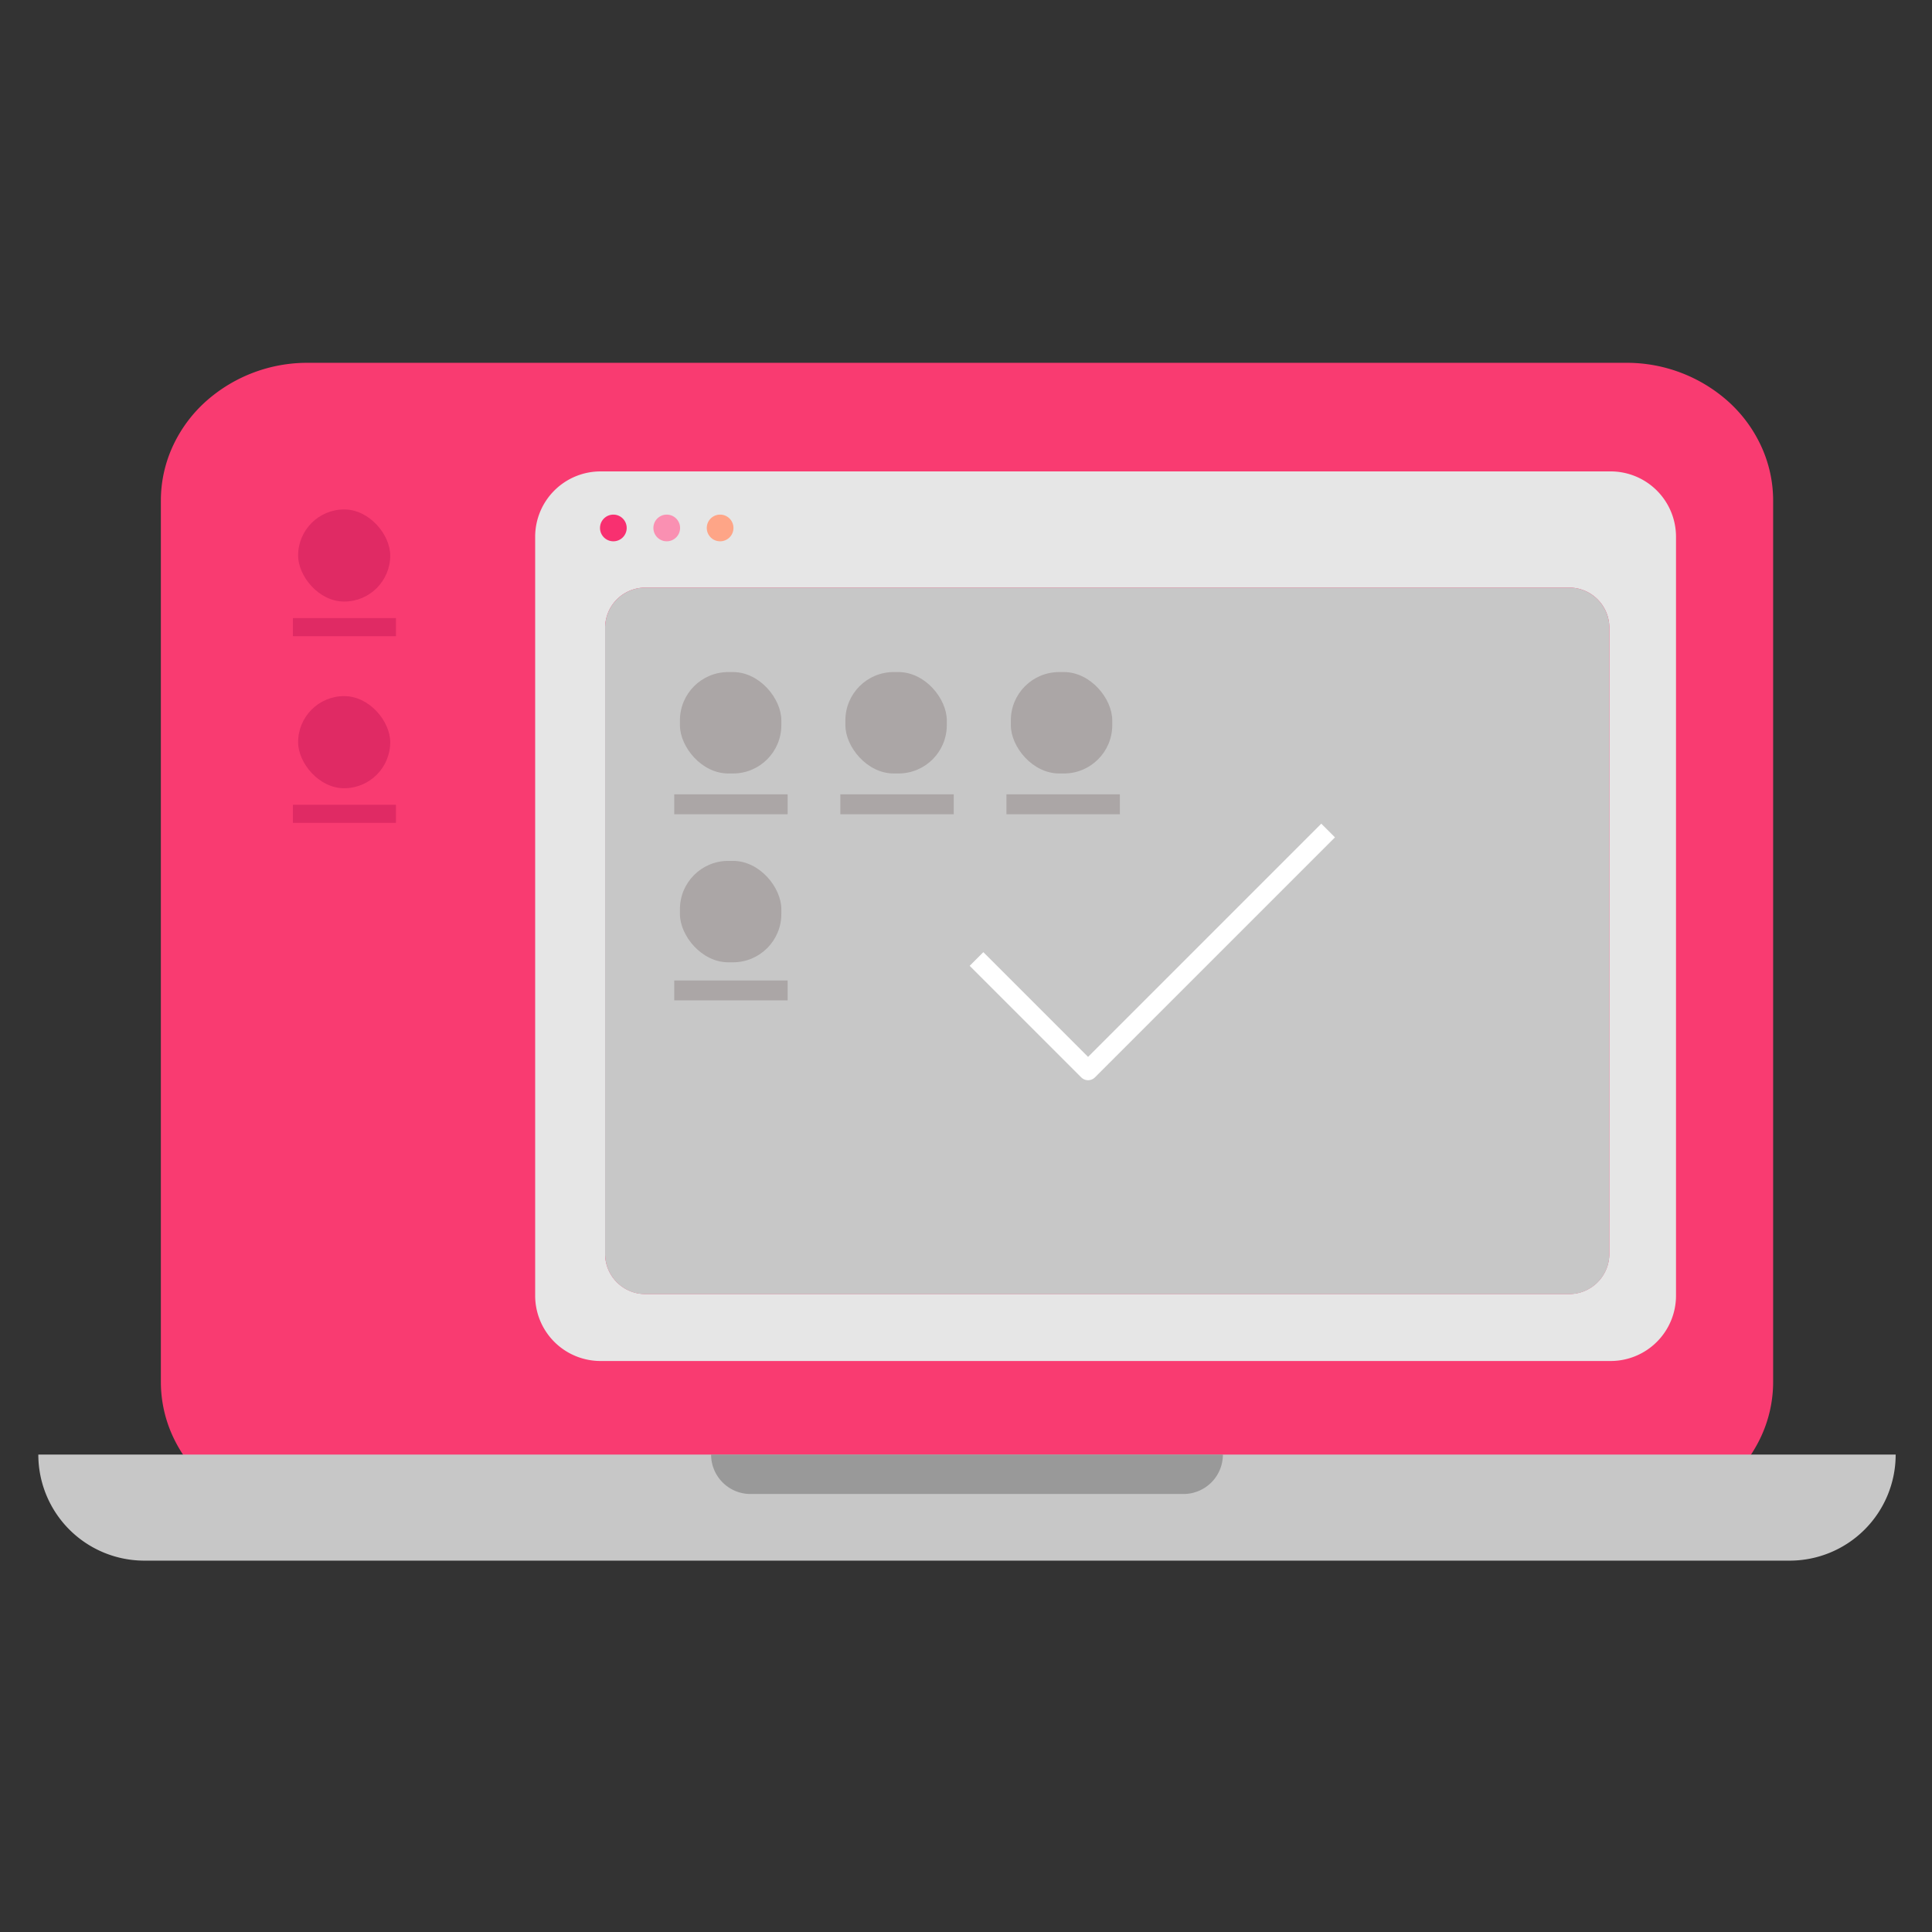
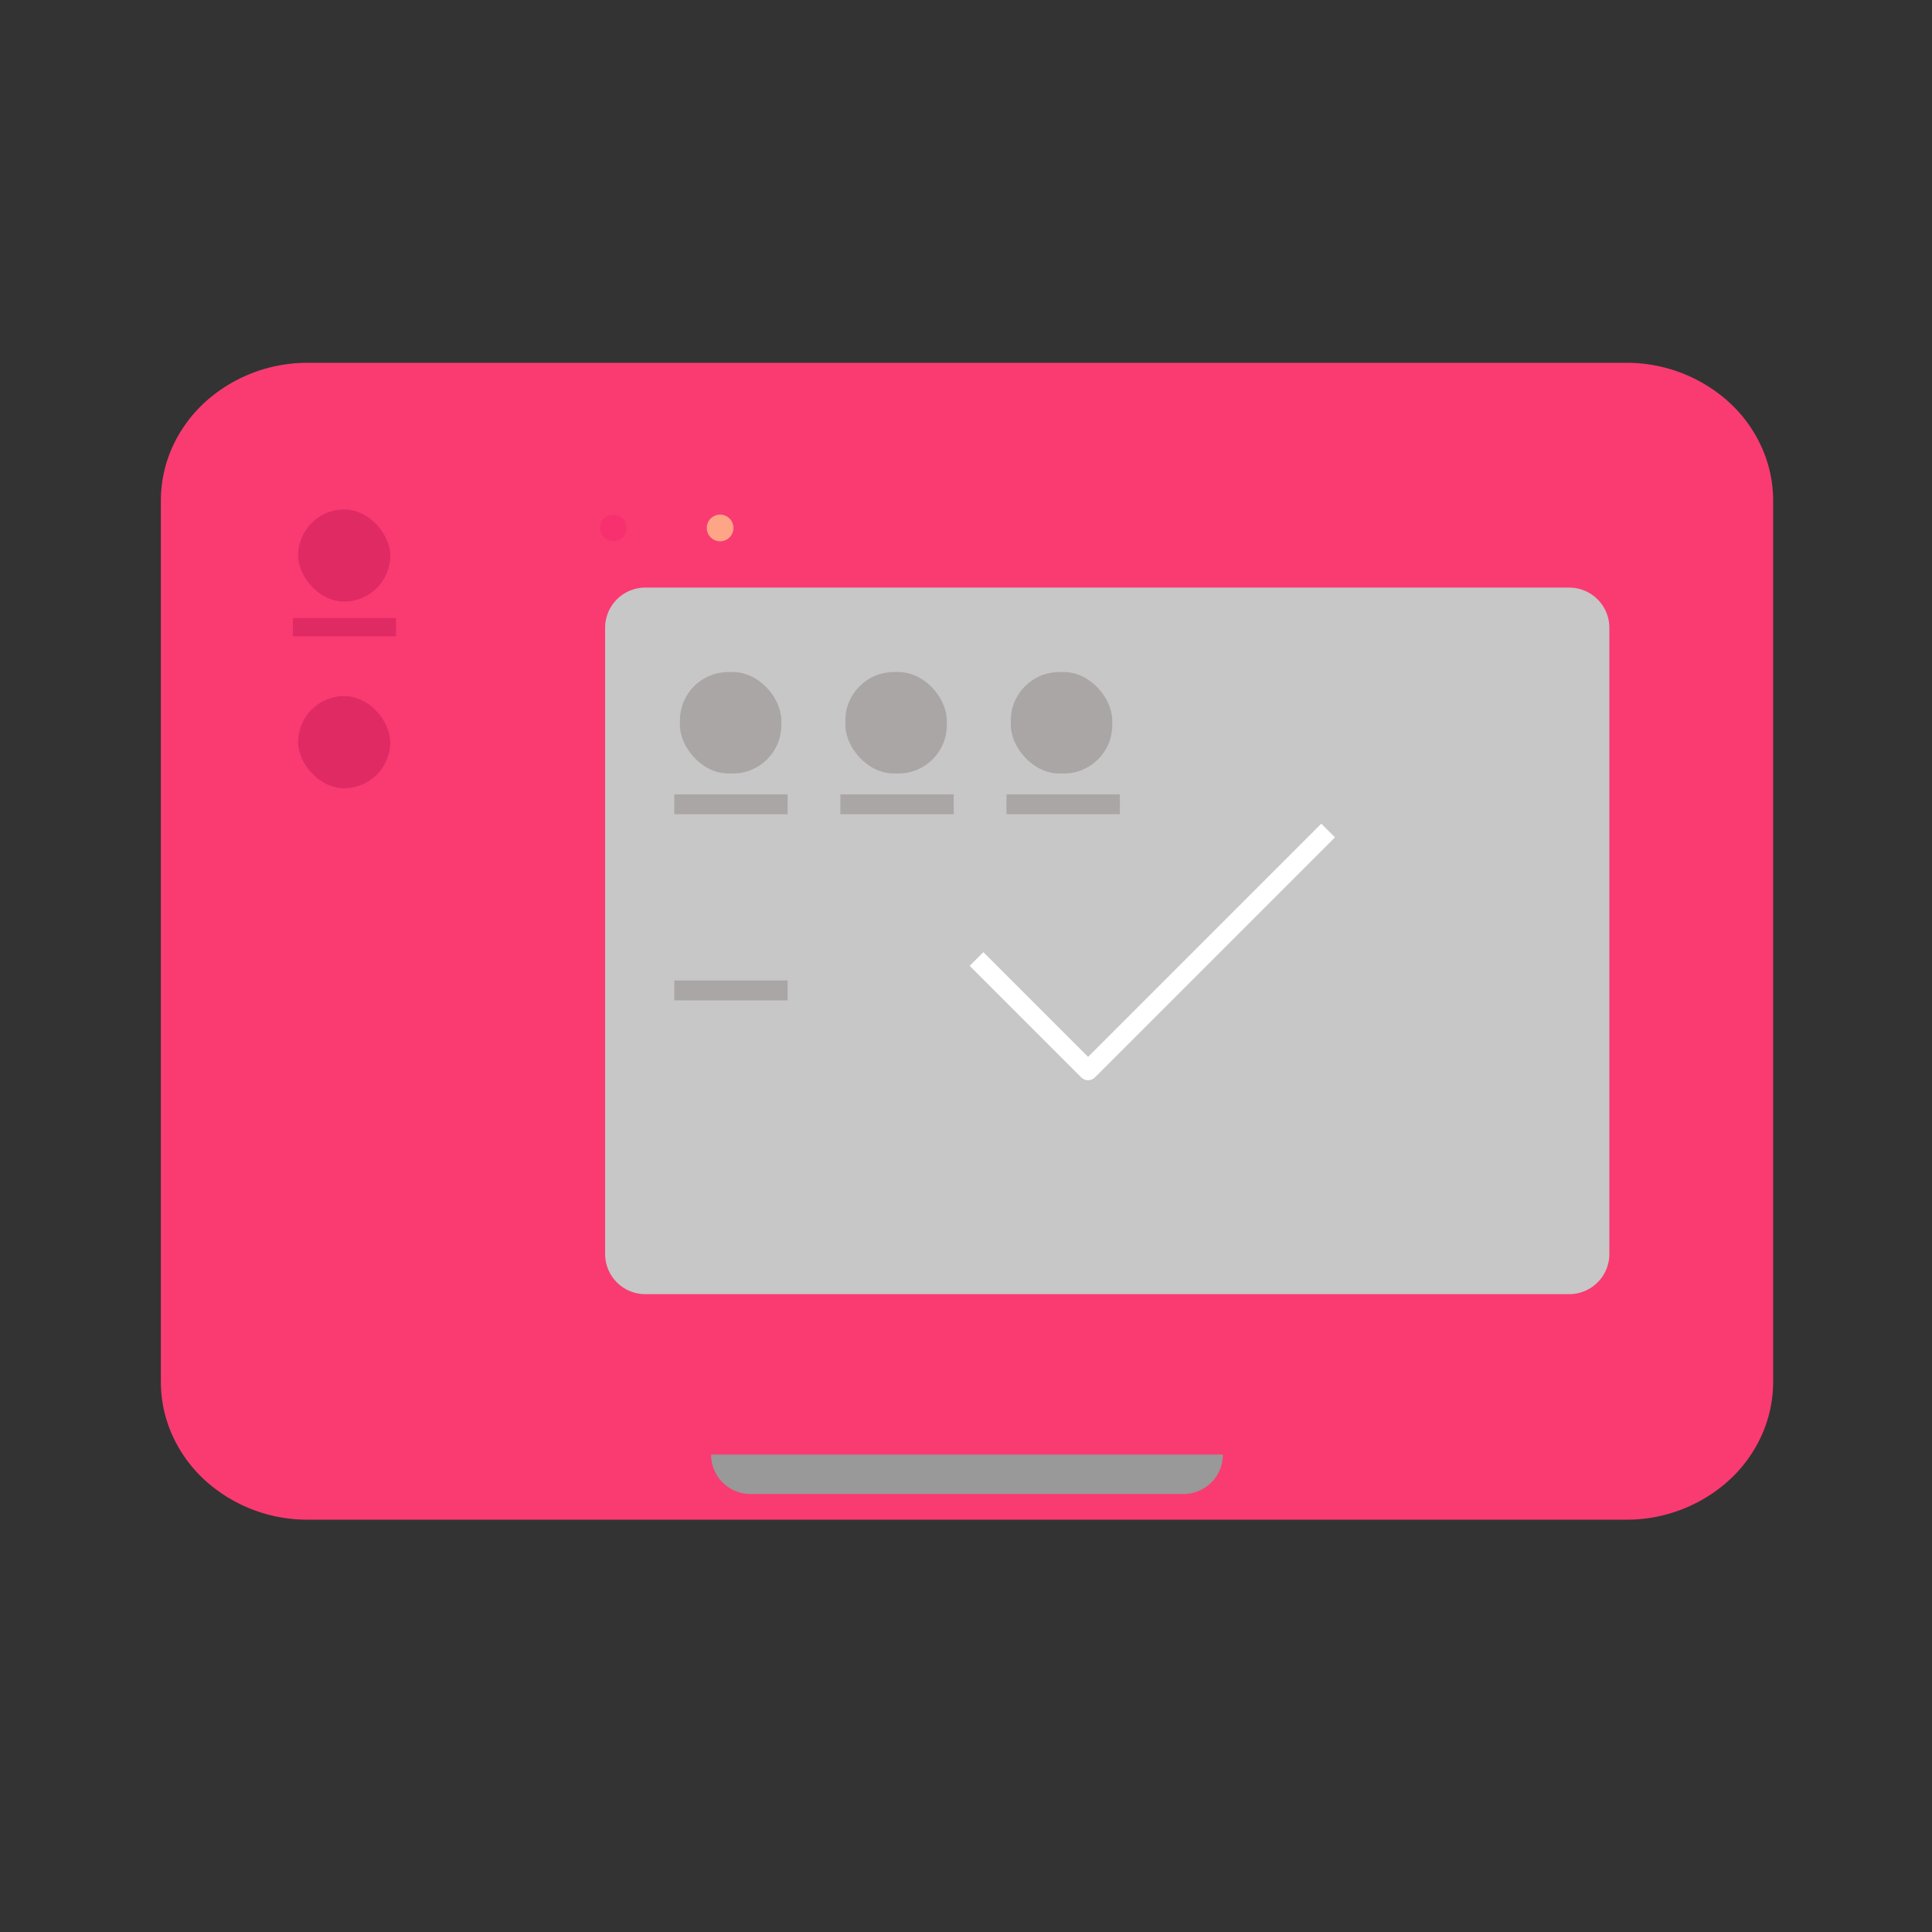
<svg xmlns="http://www.w3.org/2000/svg" xmlns:xlink="http://www.w3.org/1999/xlink" id="Layer_1" data-name="Layer 1" viewBox="0 0 1000 1000">
  <rect x="0" y="0" width="1000" height="1000" fill="#333333" stroke="none" />
  <defs>
    <style>.cls-1{fill:#f93b71;}.cls-2{fill:#c7c7c7;}.cls-3{fill:#999;}.cls-4{fill:#e02a64;}.cls-5{fill:#e6e6e6;}.cls-6{fill:#f83070;}.cls-7{fill:#fa90b2;}.cls-8{fill:#fea587;}.cls-9{fill:#aba6a6;}.cls-10{fill:none;stroke:#fff;stroke-linejoin:round;stroke-width:10px;}</style>
    <symbol id="mac2" data-name="mac2" viewBox="0 0 961.37 619.99">
      <path class="cls-1" d="M891.37,42.31a71.16,71.16,0,0,0-17.11-22.69A78.78,78.78,0,0,0,821.72,0H139.65A78.78,78.78,0,0,0,87.11,19.63,71.16,71.16,0,0,0,70,42.31a67.22,67.22,0,0,0-6.57,29.07v456A67.22,67.22,0,0,0,70,556.48a71.16,71.16,0,0,0,17.11,22.69,78.78,78.78,0,0,0,52.55,19.63H821.72a78.78,78.78,0,0,0,52.55-19.63,71.16,71.16,0,0,0,17.11-22.69,67.22,67.22,0,0,0,6.57-29.07v-456A67.22,67.22,0,0,0,891.37,42.31Z" />
-       <path class="cls-2" d="M906.5,620H54.87A54.87,54.87,0,0,1,0,565.11H961.37A54.87,54.87,0,0,1,906.5,620Z" />
      <path class="cls-3" d="M592.74,585.51H368.63a20.4,20.4,0,0,1-20.4-20.4H613.14A20.4,20.4,0,0,1,592.74,585.51Z" />
      <rect class="cls-4" x="134.47" y="75.9" width="47.68" height="47.68" rx="23.84" ry="23.84" />
      <rect class="cls-4" x="131.78" y="132.14" width="53.33" height="9.36" />
      <rect class="cls-4" x="134.47" y="172.52" width="47.68" height="47.68" rx="23.84" ry="23.84" />
-       <rect class="cls-4" x="131.78" y="228.76" width="53.33" height="9.36" />
    </symbol>
  </defs>
  <title>DRAAS-4_Asequible y fácil de usar</title>
  <use id="mac2-3" data-name="mac2" width="961.37" height="619.98" transform="translate(19.83 187.79)" xlink:href="#mac2" />
-   <path class="cls-5" d="M833.66,244H310.84A33.84,33.84,0,0,0,277,277.89V670.61a33.84,33.84,0,0,0,33.84,33.84H833.66a33.84,33.84,0,0,0,33.84-33.84V277.89A33.84,33.84,0,0,0,833.66,244Zm-.69,405a20.79,20.79,0,0,1-20.79,20.79H334a20.79,20.79,0,0,1-20.79-20.79V324.93A20.79,20.79,0,0,1,334,304.14H812.18A20.79,20.79,0,0,1,833,324.93Z" />
  <path class="cls-2" d="M812.18,304.14H334a20.79,20.79,0,0,0-20.79,20.79V649.06A20.79,20.79,0,0,0,334,669.85H812.18A20.79,20.79,0,0,0,833,649.06V324.93A20.79,20.79,0,0,0,812.18,304.14Z" />
  <circle class="cls-6" cx="317.47" cy="273.27" r="6.91" />
-   <circle class="cls-7" cx="345.1" cy="273.27" r="6.91" />
  <circle class="cls-8" cx="372.73" cy="273.27" r="6.91" />
  <rect class="cls-9" x="351.93" y="347.86" width="52.49" height="52.49" rx="25" ry="25" />
  <rect class="cls-9" x="437.57" y="347.86" width="52.49" height="52.49" rx="25" ry="25" />
-   <rect class="cls-9" x="351.93" y="445.59" width="52.49" height="52.49" rx="25" ry="25" />
  <rect class="cls-9" x="523.21" y="347.86" width="52.49" height="52.49" rx="25" ry="25" />
  <rect class="cls-9" x="348.98" y="411.15" width="58.71" height="10.3" />
  <rect class="cls-9" x="434.96" y="411.15" width="58.71" height="10.3" />
  <rect class="cls-9" x="348.98" y="507.49" width="58.71" height="10.3" />
  <rect class="cls-9" x="520.94" y="411.15" width="58.71" height="10.3" />
  <polyline class="cls-10" points="505.44 496.37 563.19 554.12 687.44 429.87" />
</svg>